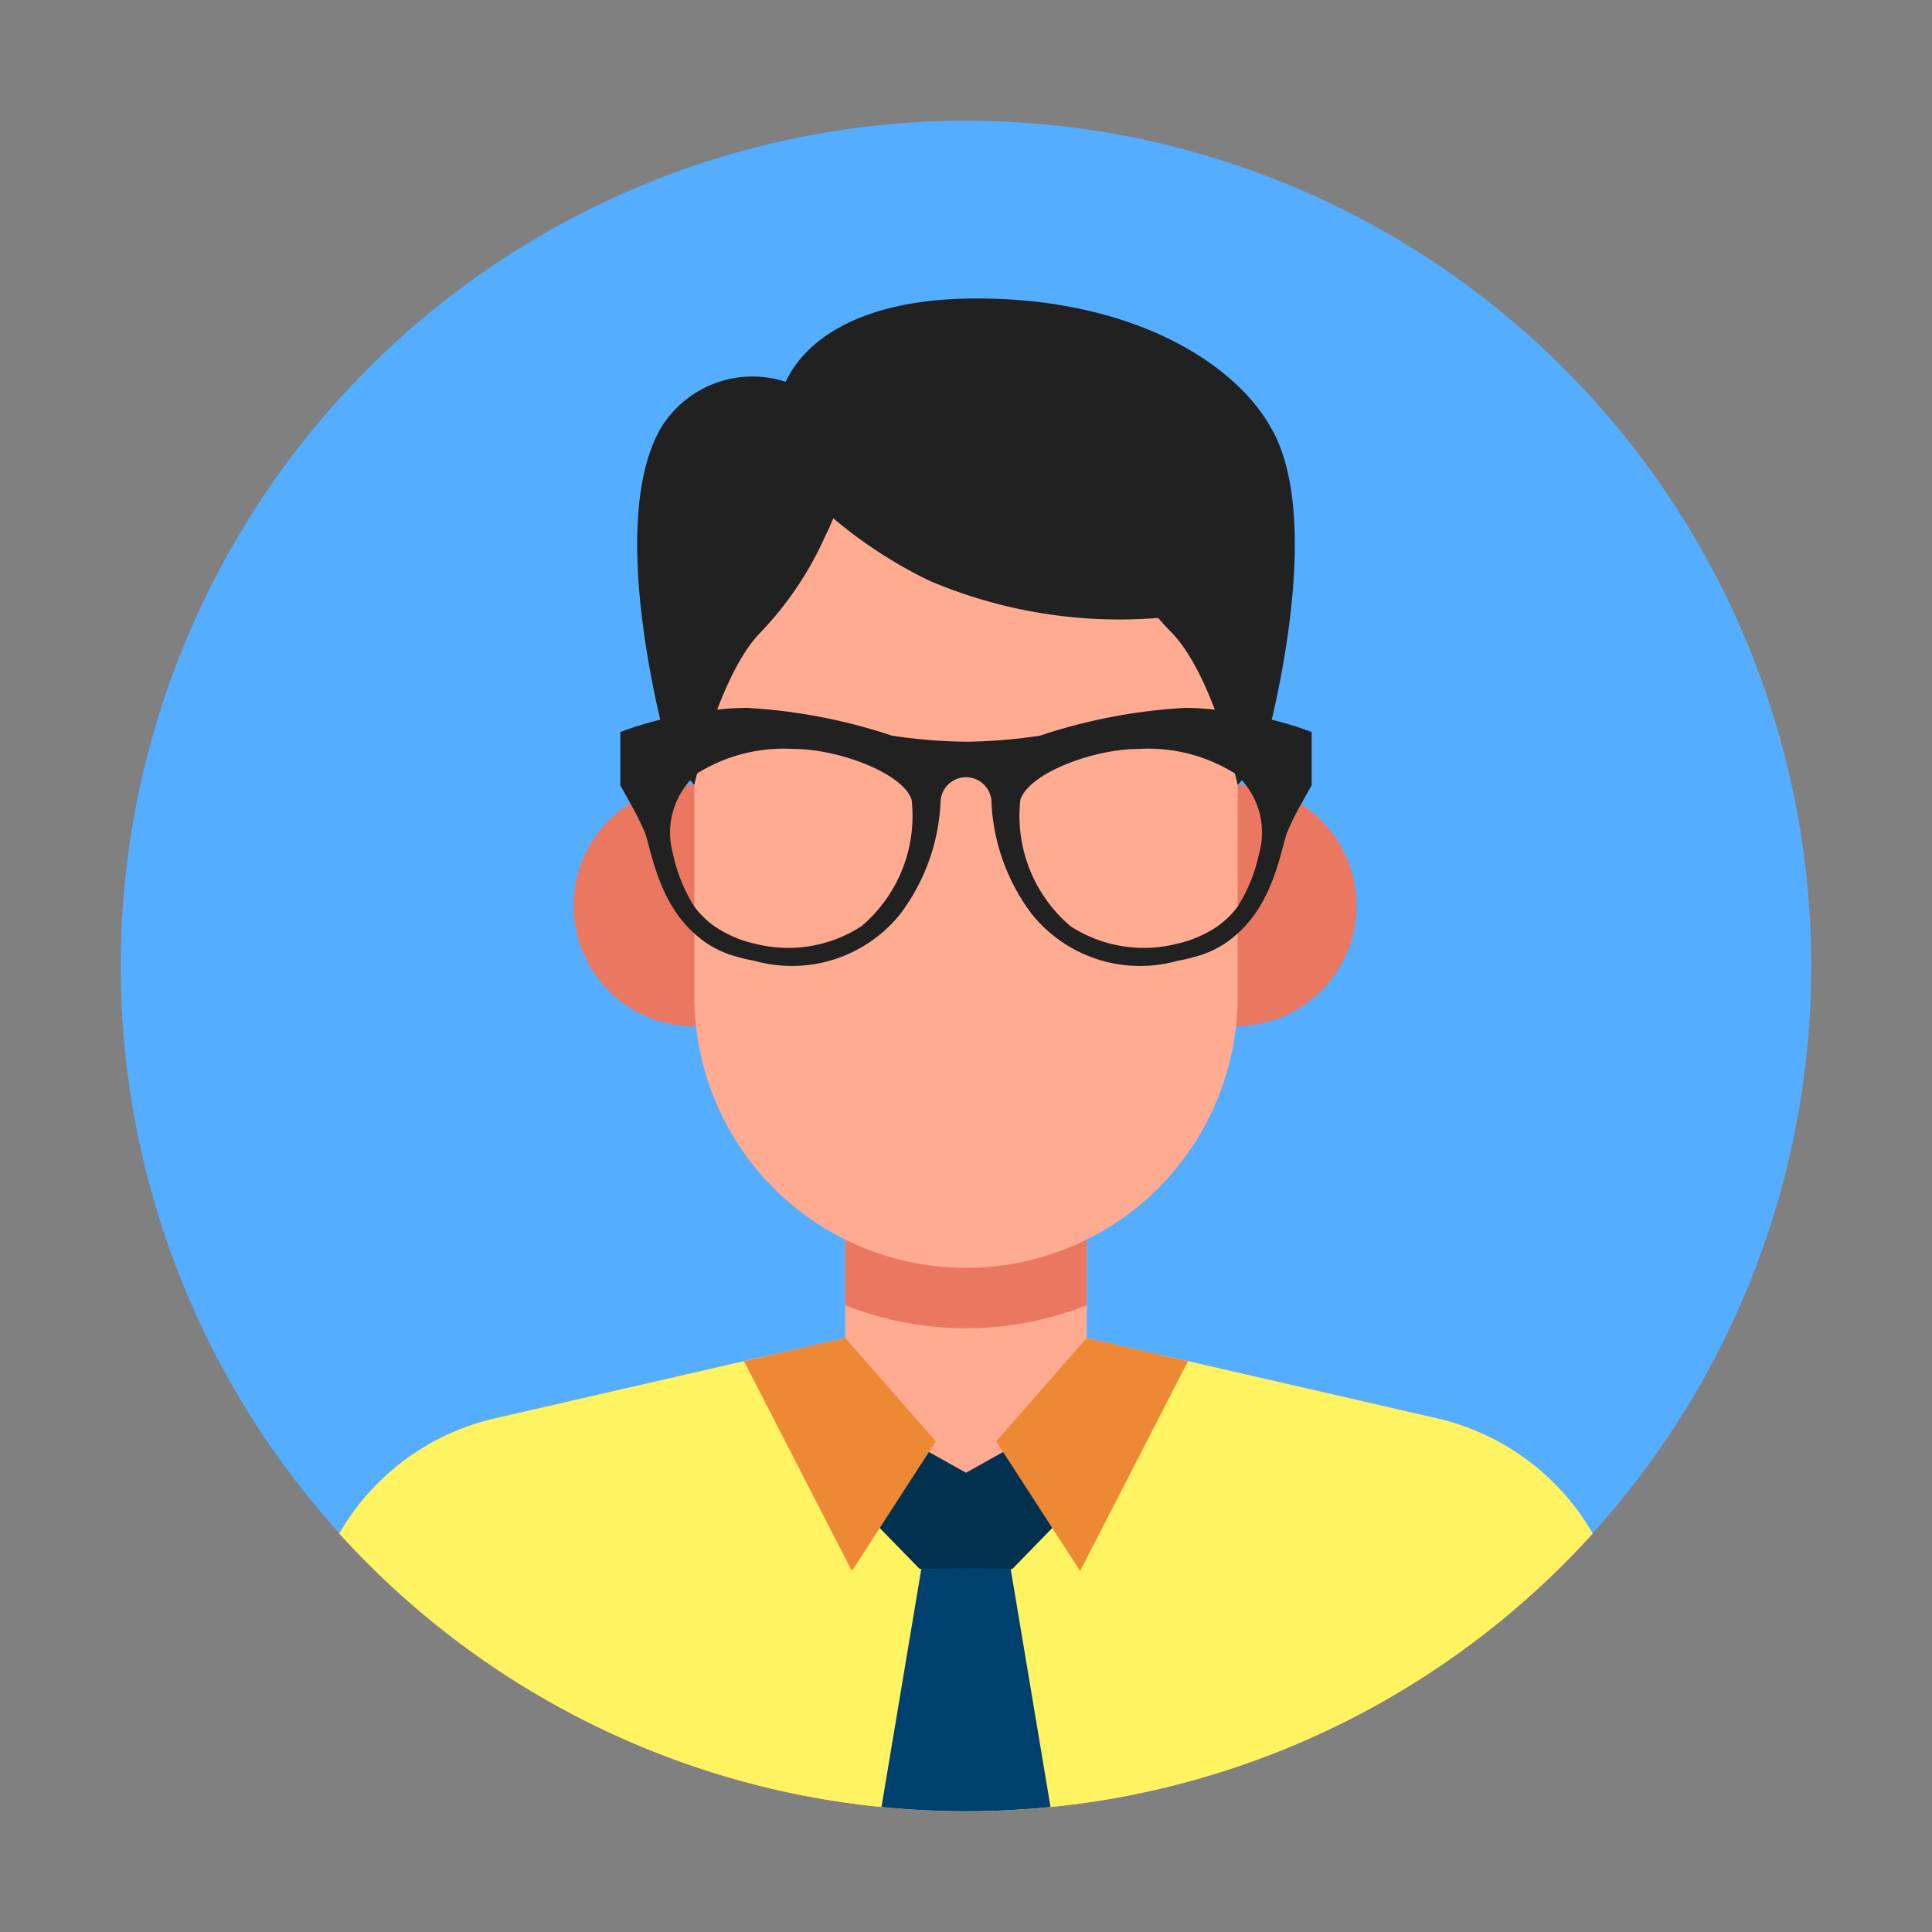
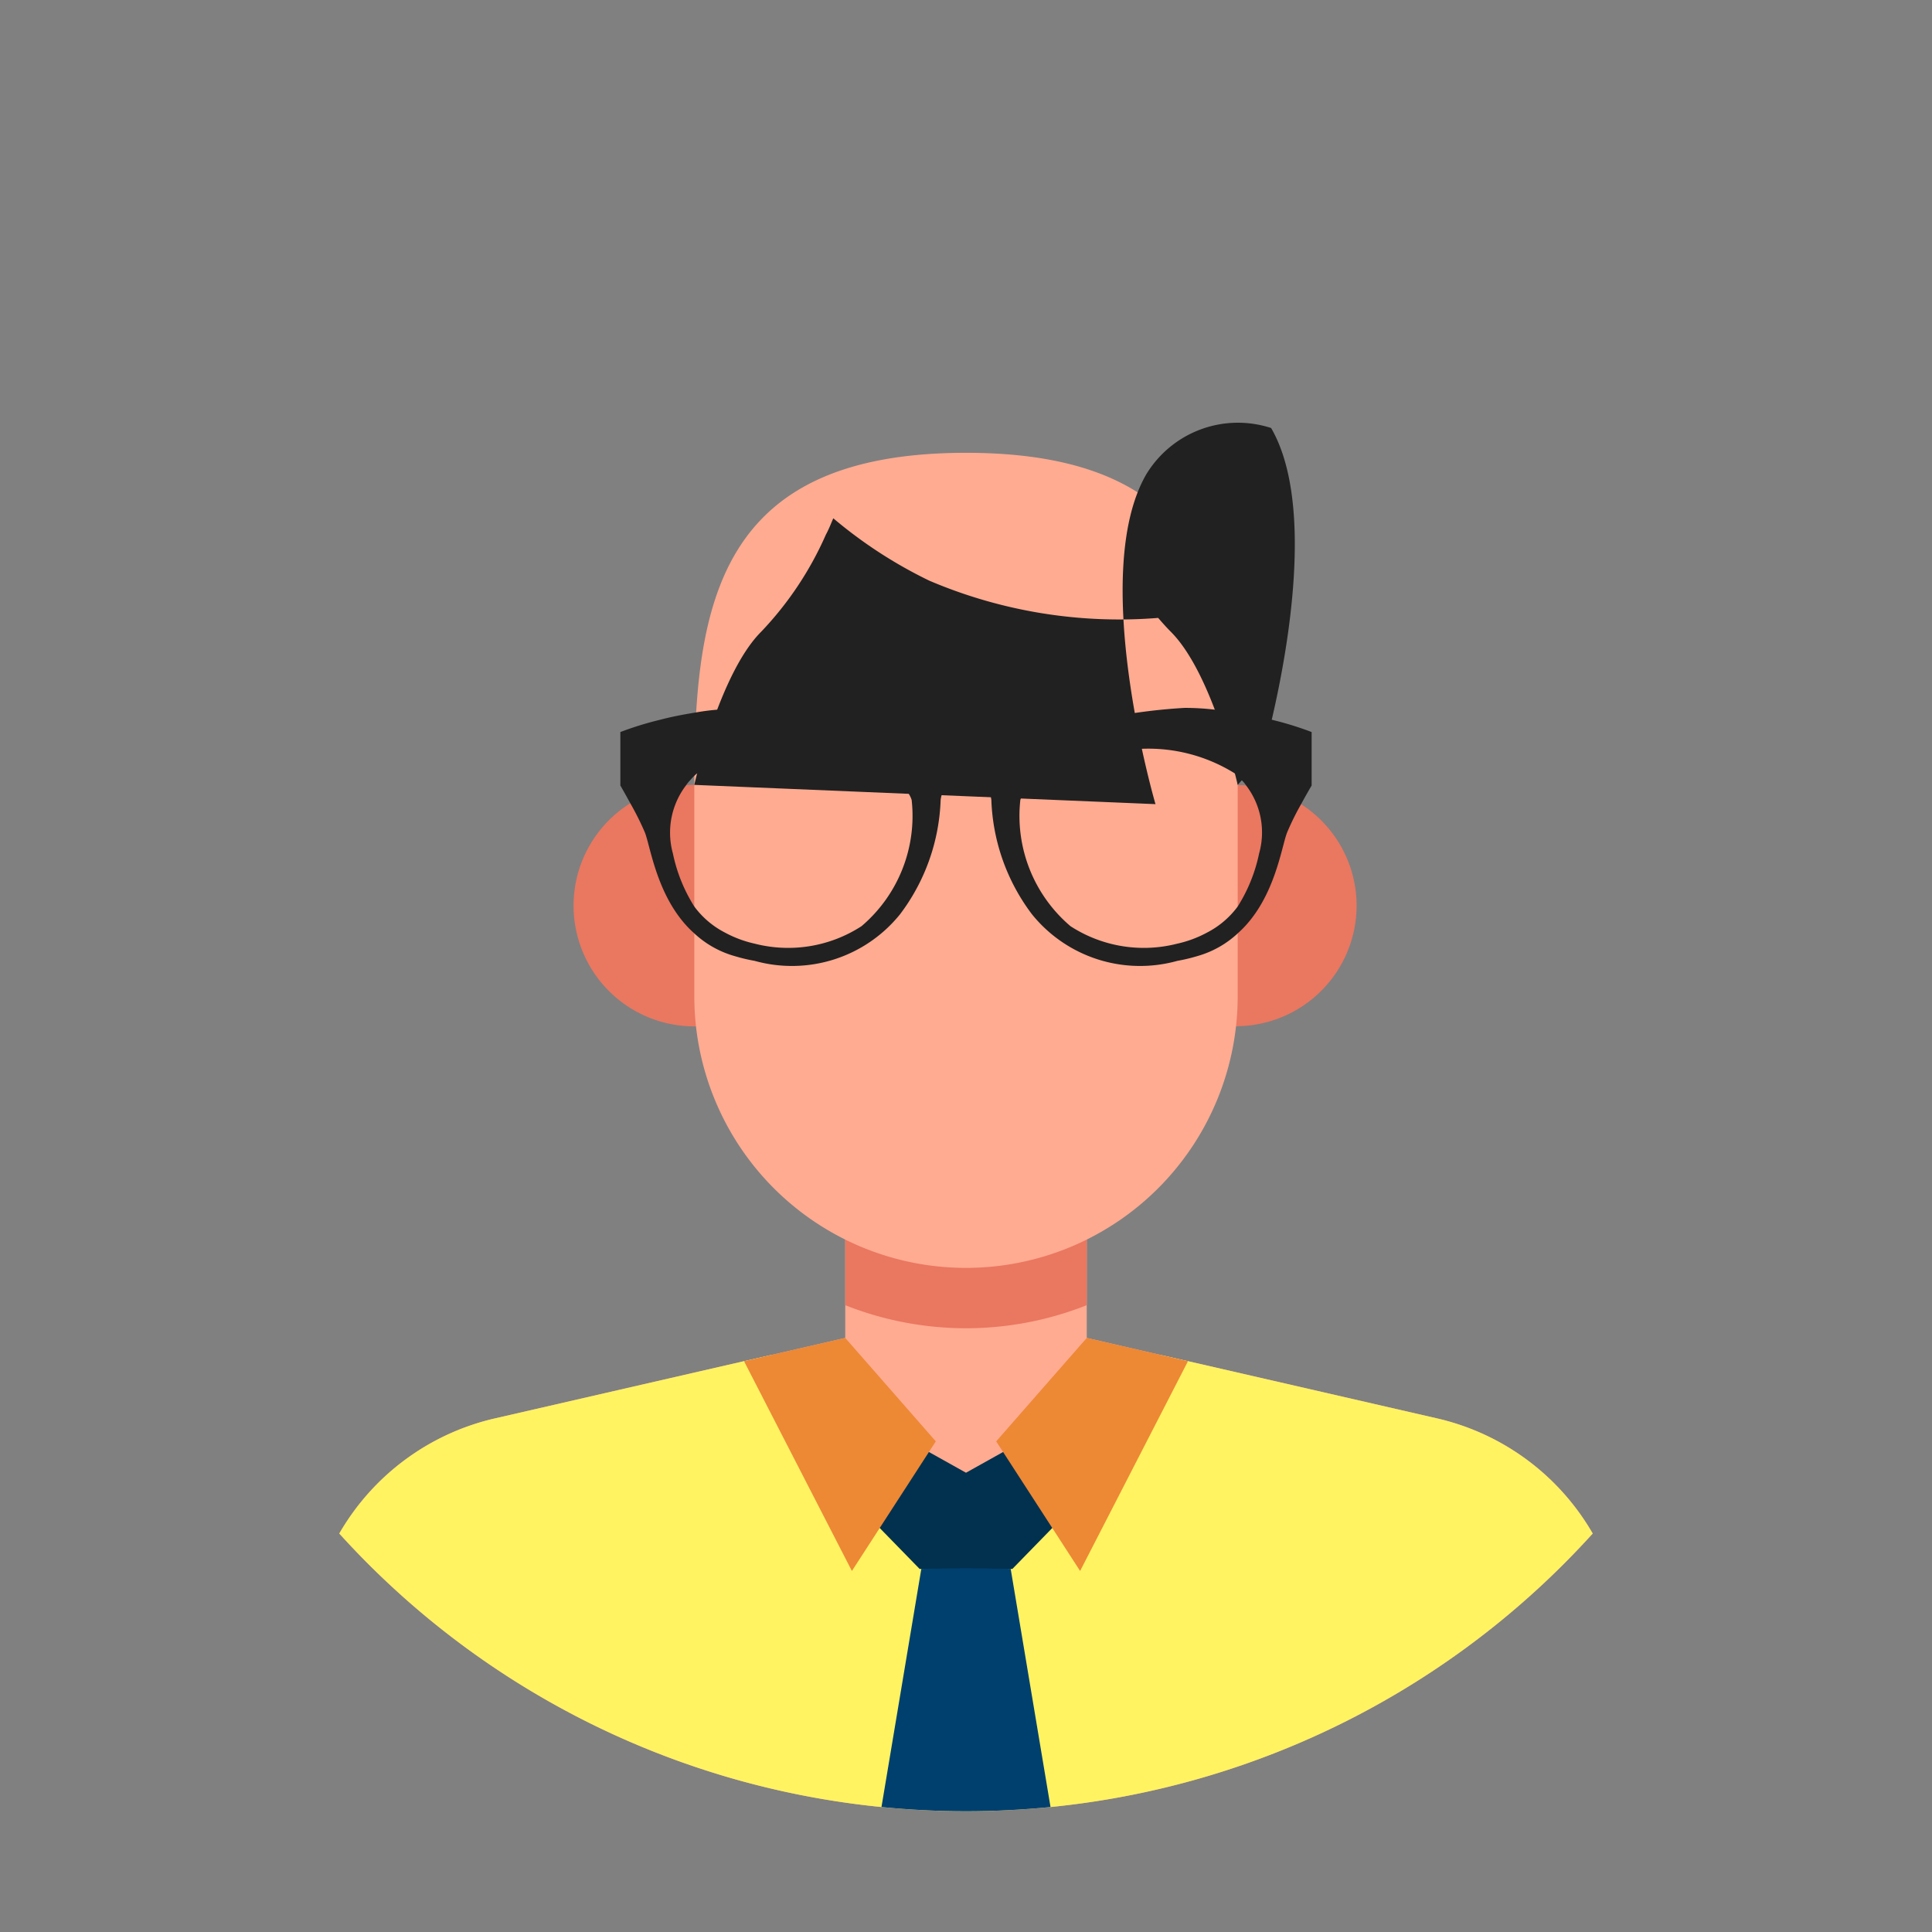
<svg xmlns="http://www.w3.org/2000/svg" viewBox="0 0 64 64">
  <rect x="0" y="0" width="64" height="64" fill="#808080" stroke="none" />
  <defs>
    <style>
      .cls-1 {
        fill: #55adff;
      }

      .cls-2 {
        fill: #ea7760;
      }

      .cls-3 {
        fill: #ffab91;
      }

      .cls-4 {
        fill: #212121;
      }

      .cls-5 {
        fill: #fff362;
      }

      .cls-6 {
        fill: #01314f;
      }

      .cls-7 {
        fill: #00406f;
      }

      .cls-8 {
        fill: #ed8835;
      }
    </style>
  </defs>
  <title>16 Male Avatar</title>
  <g id="Layer_3" data-name="Layer 3">
-     <circle class="cls-1" cx="32" cy="32" r="28" />
-   </g>
+     </g>
  <g id="Layer_2" data-name="Layer 2">
    <path class="cls-2" d="M44.94,30A4.001,4.001,0,0,0,41,26.006V26H39v8h2v-.006A4.001,4.001,0,0,0,44.94,30Z" />
    <path class="cls-2" d="M23,26a4,4,0,0,0,0,8h2V26Z" />
    <path class="cls-3" d="M52.76,50.8A27.95,27.95,0,0,1,34.8,59.86c-.92.09-1.85.14-2.8.14s-1.88-.05-2.8-.14A27.95,27.95,0,0,1,11.24,50.8a8.025,8.025,0,0,1,5.14-3.81l8.27-1.9.88-.2L28,44.32V38.24h8v6.08l2.47.57.88.2,8.27,1.9A8.025,8.025,0,0,1,52.76,50.8Z" />
    <path class="cls-2" d="M36,43.236V38.243H28V43.236a10.853,10.853,0,0,0,8,0Z" />
    <path class="cls-3" d="M23,26c0-6.075.818-11,9-11h0c8.182,0,9,4.925,9,11v7a9,9,0,0,1-9,9h0a9,9,0,0,1-9-9Z" />
    <path class="cls-4" d="M42.12,23.84c-.34-.09-.74-.17-1.18-.24q-.33-.06-.69-.09a8.186,8.186,0,0,0-1.01-.06,18.448,18.448,0,0,0-4.79.92,17.39,17.39,0,0,1-2.45.2,17.39,17.39,0,0,1-2.45-.2,18.448,18.448,0,0,0-4.79-.92,8.186,8.186,0,0,0-1.01.06q-.36.03-.69.09c-.44.07-.84.15-1.18.24a10.869,10.869,0,0,0-1.33.41v1.77s.15.26.33.59a9.535,9.535,0,0,1,.48.96c.19.46.41,2.26,1.64,3.35a3.259,3.259,0,0,0,1.33.75,5.892,5.892,0,0,0,.67.16,4.599,4.599,0,0,0,4.82-1.55,6.654,6.654,0,0,0,1.34-3.78.845.845,0,0,1,1.68,0,6.654,6.654,0,0,0,1.34,3.78A4.599,4.599,0,0,0,39,31.83a5.892,5.892,0,0,0,.67-.16A3.259,3.259,0,0,0,41,30.92c1.23-1.09,1.45-2.89,1.64-3.35a8.859,8.859,0,0,1,.46-.93c.19-.35.35-.62.35-.62V24.25A10.869,10.869,0,0,0,42.12,23.84ZM28.54,30.68a4.462,4.462,0,0,1-3.54.58,3.806,3.806,0,0,1-.99-.37A2.921,2.921,0,0,1,23,30.03a5.3,5.3,0,0,1-.71-1.76,2.584,2.584,0,0,1,.44-2.26,1.01,1.01,0,0,1,.13-.16A1.92,1.92,0,0,1,23,25.7a.572.572,0,0,1,.08-.07,5.409,5.409,0,0,1,3.2-.82c1.51,0,3.65.81,3.92,1.69A4.794,4.794,0,0,1,28.54,30.68Zm13.17-2.41A5.3,5.3,0,0,1,41,30.03a2.921,2.921,0,0,1-1.01.86,3.806,3.806,0,0,1-.99.37,4.462,4.462,0,0,1-3.54-.58A4.794,4.794,0,0,1,33.8,26.5c.27-.88,2.41-1.69,3.92-1.69a5.409,5.409,0,0,1,3.2.82.572.572,0,0,1,.08.07,1.92,1.92,0,0,1,.14.15,1.151,1.151,0,0,1,.14.17A2.56,2.56,0,0,1,41.71,28.27Z" />
-     <path class="cls-4" d="M42.107,14.178c-1.25-2.25-4.821-4.393-10.107-4.286-3.358.068-5.27,1.262-5.974,2.755a3.551,3.551,0,0,0-4.133,1.531c-1.929,3.321.303,10.929.303,10.929L23,26s.821-3.679,2.214-5.072a11.162,11.162,0,0,0,2.143-3.214c.103-.19.168-.365.247-.545a15.109,15.109,0,0,0,3.182,2.067,16.047,16.047,0,0,0,7.58,1.233c.134.156.272.311.42.46C40.179,22.321,41,26,41,26l.804-.893S44.036,17.5,42.107,14.178Z" />
+     <path class="cls-4" d="M42.107,14.178a3.551,3.551,0,0,0-4.133,1.531c-1.929,3.321.303,10.929.303,10.929L23,26s.821-3.679,2.214-5.072a11.162,11.162,0,0,0,2.143-3.214c.103-.19.168-.365.247-.545a15.109,15.109,0,0,0,3.182,2.067,16.047,16.047,0,0,0,7.58,1.233c.134.156.272.311.42.46C40.179,22.321,41,26,41,26l.804-.893S44.036,17.5,42.107,14.178Z" />
    <path class="cls-5" d="M52.76,50.8A27.95,27.95,0,0,1,34.8,59.86c-.92.09-1.85.14-2.8.14s-1.88-.05-2.8-.14A27.95,27.95,0,0,1,11.24,50.8a8.025,8.025,0,0,1,5.14-3.81l8.27-1.9.88-.2,4.32,3.34.56.43L32,49.89l1.59-1.23.56-.43,4.32-3.34.88.2,8.27,1.9A8.025,8.025,0,0,1,52.76,50.8Z" />
    <polygon class="cls-6" points="33.75 47.808 32 48.786 30.25 47.808 28.362 49.817 30.464 51.973 32 51.973 33.536 51.973 35.638 49.817 33.75 47.808" />
    <path class="cls-7" d="M34.8,59.86c-.92.09-1.85.14-2.8.14s-1.88-.05-2.8-.14l1.32-7.89L32,51.95l1.48.02Z" />
    <polygon class="cls-8" points="28.22 52.041 31 47.747 28 44.321 24.647 45.092 28.22 52.041" />
    <polygon class="cls-8" points="39.353 45.092 36 44.321 33 47.747 35.78 52.041 39.353 45.092" />
  </g>
</svg>